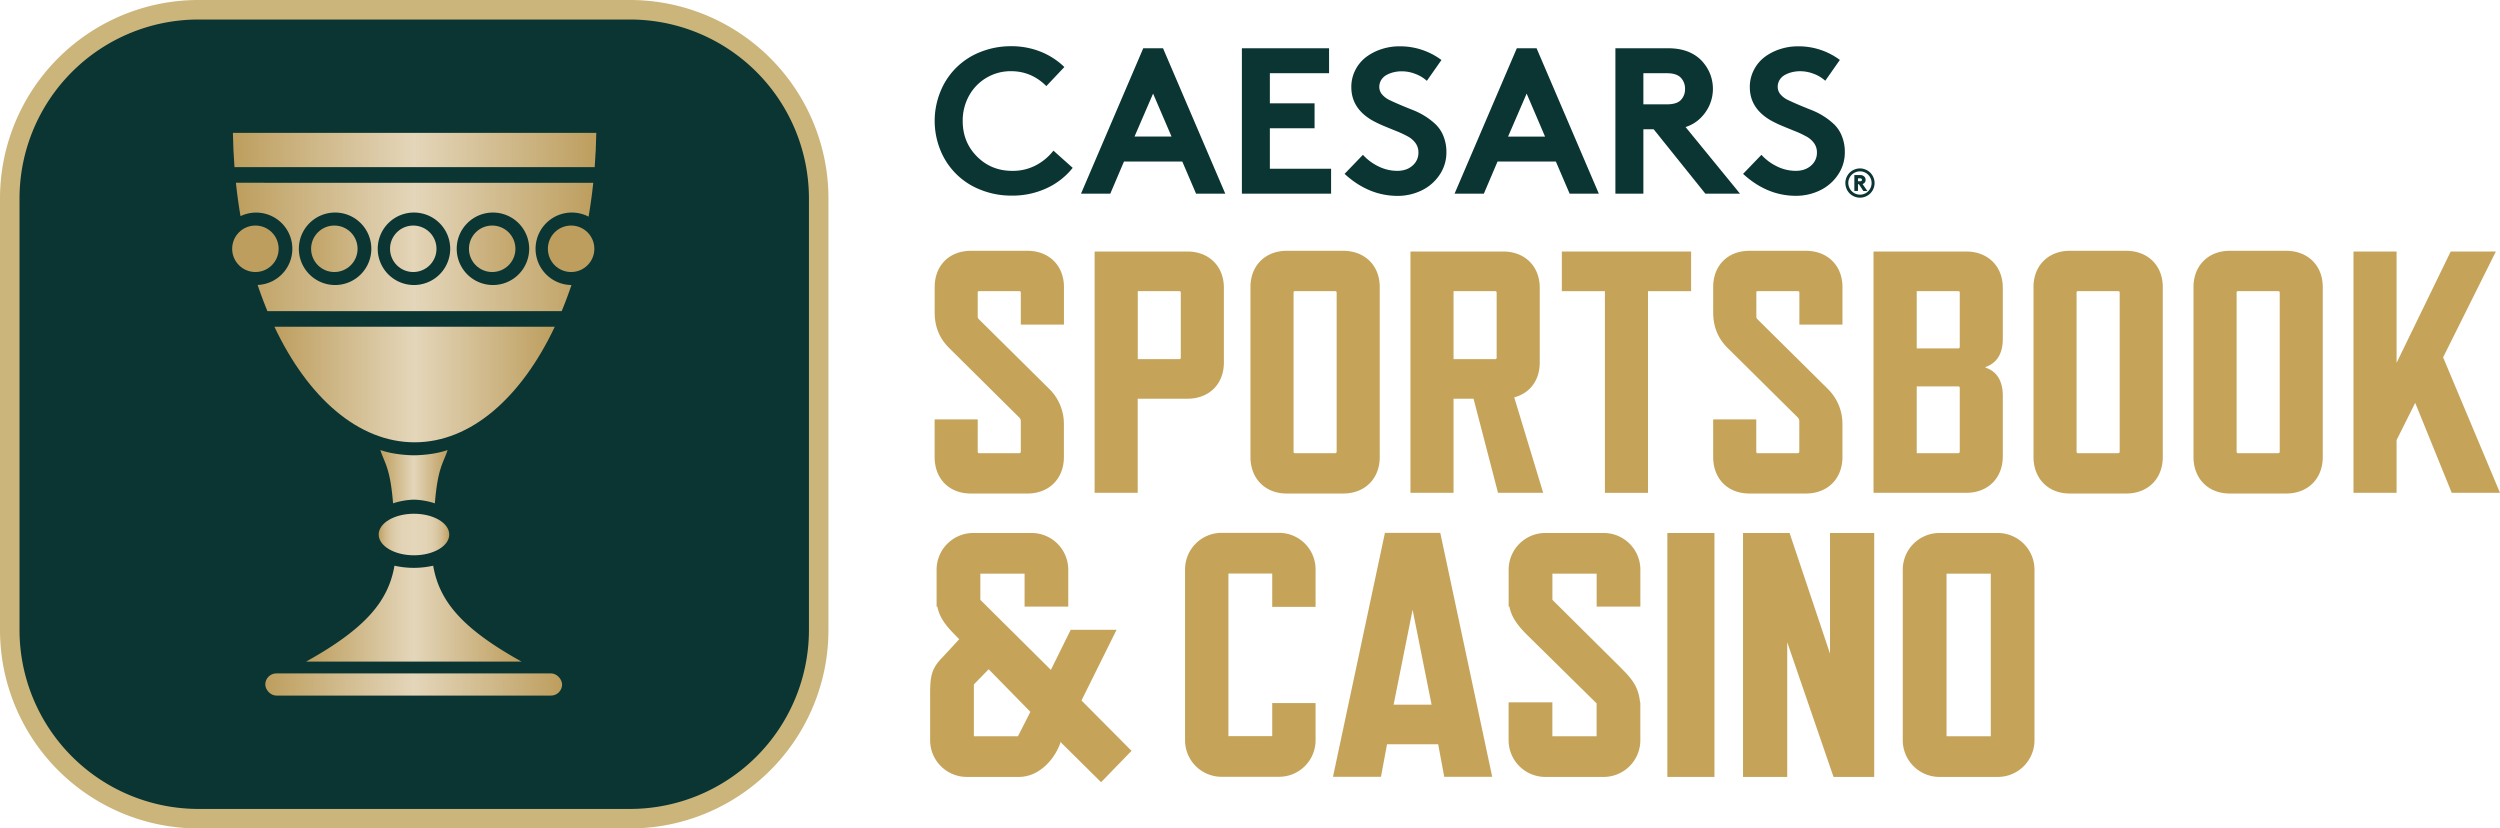
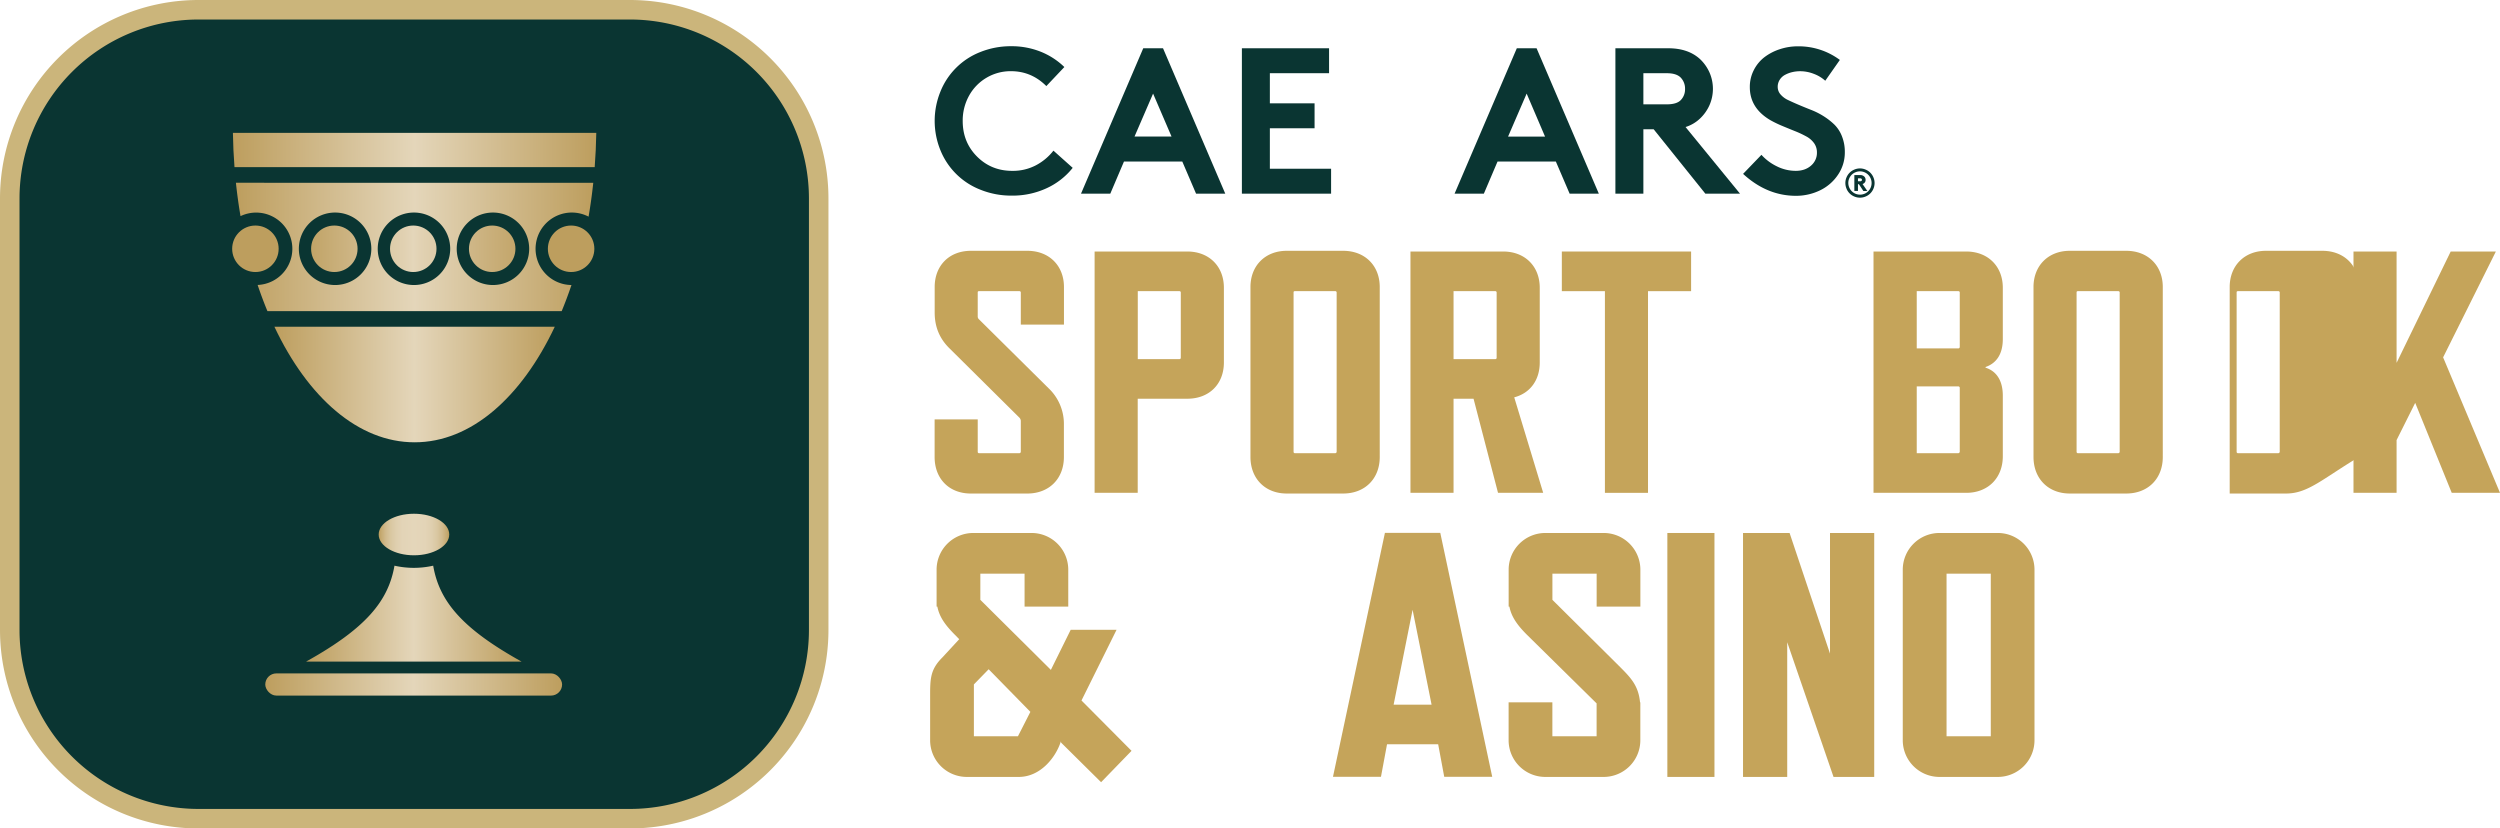
<svg xmlns="http://www.w3.org/2000/svg" xmlns:xlink="http://www.w3.org/1999/xlink" viewBox="0 0 1921.35 636.7" data-id="1a" data-version="2">
  <defs>
    <style> .cls-CSB-1a-svg-logo-1 { fill: #0a3532; } .cls-CSB-1a-svg-logo-2 { fill: #cbb57b; } .cls-CSB-1a-svg-logo-3 { fill: url(#lg-CSB-1a-svg-logo); } .cls-CSB-1a-svg-logo-4 { fill: url(#lg-CSB-1a-svg-logo-2); } .cls-CSB-1a-svg-logo-5 { fill: url(#lg-CSB-1a-svg-logo-3); } .cls-CSB-1a-svg-logo-6 { fill: url(#lg-CSB-1a-svg-logo-4); } .cls-CSB-1a-svg-logo-7 { fill: url(#lg-CSB-1a-svg-logo-5); } .cls-CSB-1a-svg-logo-8 { fill: url(#lg-CSB-1a-svg-logo-6); } .cls-CSB-1a-svg-logo-9 { fill: url(#lg-CSB-1a-svg-logo-7); } .cls-CSB-1a-svg-logo-10 { fill: url(#lg-CSB-1a-svg-logo-8); } .cls-CSB-1a-svg-logo-11 { fill: url(#lg-CSB-1a-svg-logo-9); } .cls-CSB-1a-svg-logo-12 { fill: url(#lg-CSB-1a-svg-logo-10); } .cls-CSB-1a-svg-logo-13 { fill: url(#lg-CSB-1a-svg-logo-11); } .cls-CSB-1a-svg-logo-14 { fill: url(#lg-CSB-1a-svg-logo-12); } .cls-CSB-1a-svg-logo-15 { fill: #c5a45a; } </style>
    <linearGradient id="lg-CSB-1a-svg-logo" x1="203.87" y1="526.06" x2="432" y2="526.06" gradientUnits="userSpaceOnUse">
      <stop offset="0" stop-color="#bd9e5e" />
      <stop offset="0.5" stop-color="#e4d6ba" />
      <stop offset="1" stop-color="#bd9e5e" />
    </linearGradient>
    <linearGradient id="lg-CSB-1a-svg-logo-2" x1="291.03" y1="410.8" x2="345.28" y2="410.8" gradientUnits="userSpaceOnUse">
      <stop offset="0" stop-color="#bd9e5e" />
      <stop offset="0.04" stop-color="#c6ab73" />
      <stop offset="0.1" stop-color="#d1ba8d" />
      <stop offset="0.17" stop-color="#d9c7a1" />
      <stop offset="0.25" stop-color="#dfcfaf" />
      <stop offset="0.34" stop-color="#e3d4b7" />
      <stop offset="0.5" stop-color="#e4d6ba" />
      <stop offset="0.66" stop-color="#e3d4b7" />
      <stop offset="0.75" stop-color="#dfcfaf" />
      <stop offset="0.83" stop-color="#d9c7a1" />
      <stop offset="0.9" stop-color="#d1ba8d" />
      <stop offset="0.96" stop-color="#c6ab73" />
      <stop offset="1" stop-color="#bd9e5e" />
    </linearGradient>
    <linearGradient id="lg-CSB-1a-svg-logo-3" x1="178.43" y1="191.2" x2="214.15" y2="191.2" gradientUnits="userSpaceOnUse">
      <stop offset="0" stop-color="#bd9e5e" />
      <stop offset="1" stop-color="#bd9e5e" />
    </linearGradient>
    <linearGradient id="lg-CSB-1a-svg-logo-4" x1="239.09" y1="191.2" x2="274.81" y2="191.2" gradientUnits="userSpaceOnUse">
      <stop offset="0" stop-color="#c1a467" />
      <stop offset="1" stop-color="#cfb788" />
    </linearGradient>
    <linearGradient id="lg-CSB-1a-svg-logo-5" x1="299.75" y1="191.2" x2="335.47" y2="191.2" gradientUnits="userSpaceOnUse">
      <stop offset="0" stop-color="#ddcca9" />
      <stop offset="0.31" stop-color="#e1d1b2" />
      <stop offset="0.5" stop-color="#e4d6ba" />
      <stop offset="0.69" stop-color="#e1d1b2" />
      <stop offset="1" stop-color="#ddcca9" />
    </linearGradient>
    <linearGradient id="lg-CSB-1a-svg-logo-6" x1="360.41" y1="191.2" x2="396.12" y2="191.2" gradientUnits="userSpaceOnUse">
      <stop offset="0" stop-color="#cfb788" />
      <stop offset="1" stop-color="#c3a66b" />
    </linearGradient>
    <linearGradient id="lg-CSB-1a-svg-logo-7" x1="421.07" y1="191.2" x2="456.78" y2="191.2" xlink:href="#lg-CSB-1a-svg-logo-3" />
    <linearGradient id="lg-CSB-1a-svg-logo-8" x1="181.31" y1="189.78" x2="455.95" y2="189.78" xlink:href="#lg-CSB-1a-svg-logo" />
    <linearGradient id="lg-CSB-1a-svg-logo-9" x1="178.99" y1="115.27" x2="458.27" y2="115.27" xlink:href="#lg-CSB-1a-svg-logo" />
    <linearGradient id="lg-CSB-1a-svg-logo-10" x1="210.9" y1="295.53" x2="426.36" y2="295.53" xlink:href="#lg-CSB-1a-svg-logo" />
    <linearGradient id="lg-CSB-1a-svg-logo-11" x1="292.31" y1="366.36" x2="344" y2="366.36" xlink:href="#lg-CSB-1a-svg-logo" />
    <linearGradient id="lg-CSB-1a-svg-logo-12" x1="235.26" y1="471.6" x2="400.83" y2="471.6" xlink:href="#lg-CSB-1a-svg-logo" />
  </defs>
  <g id="Layer_2" data-name="Layer 2">
    <g id="Layer_1-2" data-name="Layer 1">
      <g id="CaesarsSportsbookAndCasino_logo_wGoblet">
        <g id="cube_rounded">
          <rect class="cls-CSB-1a-svg-logo-1" x="7.5" y="7.5" width="621.7" height="621.7" rx="145.08" />
          <path class="cls-CSB-1a-svg-logo-2" d="M484.12,15A137.59,137.59,0,0,1,621.7,152.58V484.12A137.59,137.59,0,0,1,484.12,621.7H152.58A137.59,137.59,0,0,1,15,484.12V152.58A137.59,137.59,0,0,1,152.58,15H484.12m0-15H152.58A152.58,152.58,0,0,0,0,152.58V484.12A152.58,152.58,0,0,0,152.58,636.7H484.12A152.58,152.58,0,0,0,636.7,484.12V152.58A152.58,152.58,0,0,0,484.12,0Z" />
        </g>
        <rect id="Goblet_12" class="cls-CSB-1a-svg-logo-3" x="203.87" y="517.53" width="228.13" height="17.06" rx="8.53" />
        <ellipse id="Goblet_11" class="cls-CSB-1a-svg-logo-4" cx="318.15" cy="410.8" rx="27.12" ry="15.97" />
        <circle id="Goblet_10" class="cls-CSB-1a-svg-logo-5" cx="196.29" cy="191.2" r="17.86" />
        <circle id="Goblet_09" class="cls-CSB-1a-svg-logo-6" cx="256.95" cy="191.2" r="17.86" />
        <circle id="Goblet_08" class="cls-CSB-1a-svg-logo-7" cx="317.61" cy="191.2" r="17.86" />
        <circle id="Goblet_07" class="cls-CSB-1a-svg-logo-8" cx="378.27" cy="191.2" r="17.86" />
        <circle id="Goblet_06" class="cls-CSB-1a-svg-logo-9" cx="438.92" cy="191.2" r="17.86" />
        <path id="Goblet_05" class="cls-CSB-1a-svg-logo-10" d="M181.31,140.46q1.38,13.08,3.54,25.65A27.82,27.82,0,1,1,198,219q3.5,10.39,7.53,20.11H431.69q4-9.69,7.51-20.06a27.85,27.85,0,1,1,13.14-52.54c1.47-8.49,2.67-17.19,3.61-26Zm76.22,78.59a27.85,27.85,0,1,1,27.85-27.85A27.85,27.85,0,0,1,257.53,219.05Zm60.66,0A27.85,27.85,0,1,1,346,191.2,27.85,27.85,0,0,1,318.19,219.05Zm60.66,0A27.85,27.85,0,1,1,406.7,191.2,27.85,27.85,0,0,1,378.85,219.05Z" />
        <path id="Goblet_04" class="cls-CSB-1a-svg-logo-11" d="M457.05,128.43q1-13,1.22-26.32H179c.13,8.9.55,17.68,1.21,26.32Z" />
        <path id="Goblet_03" class="cls-CSB-1a-svg-logo-12" d="M210.9,251.13c25.62,54.23,64.36,88.8,107.73,88.8s82.11-34.57,107.73-88.8Z" />
-         <path id="Goblet_02" class="cls-CSB-1a-svg-logo-13" d="M318.15,349.92s-14.69,0-25.84-4.08c3,9.77,7.58,13.19,9.77,41A56.32,56.32,0,0,1,318.15,384a56.32,56.32,0,0,1,16.08,2.84c2.19-27.85,6.78-31.27,9.77-41C332.84,349.92,318.15,349.92,318.15,349.92Z" />
        <path id="Goblet_01" class="cls-CSB-1a-svg-logo-14" d="M332.92,434.75a67.27,67.27,0,0,1-29.75,0c-4.7,27.23-22.09,48.22-67.91,73.7H400.83C355,483,337.62,462,332.92,434.75Z" />
        <path id="CSC_s3" class="cls-CSB-1a-svg-logo-15" d="M783.47,321,730,268c-7.68-7.42-11.66-16.43-11.66-27.81V220.58c0-16.42,11.14-27.82,27.82-27.82h43.46c16.69,0,28.08,11.4,28.08,27.82v28.89H784.53V224.83a1,1,0,0,0-1.06-1.06h-31c-.79,0-1.05.26-1.05,1.06v18.28a2.87,2.87,0,0,0,1.05,2.38l53.52,53a37.76,37.76,0,0,1,11.66,27.82v24.91c0,16.69-11.39,28.08-28.08,28.08H746.11c-16.68,0-27.82-11.39-27.82-28.08V322.33h33.13v24.9a1,1,0,0,0,1.05,1.07h31a1.14,1.14,0,0,0,1.06-1.07V323.39A3.89,3.89,0,0,0,783.47,321Z" />
        <path id="CSC_p" class="cls-CSB-1a-svg-logo-15" d="M912.53,306.43H874.38v72.33H841.25V193.3h71.28c16.69,0,28.08,11.39,28.08,27.82v57.49C940.61,295,929.48,306.43,912.53,306.43Zm-6.1-82.66h-32V276h32a1,1,0,0,0,1.06-1.06V224.83A1,1,0,0,0,906.43,223.77Z" />
        <path id="CSC_o" class="cls-CSB-1a-svg-logo-15" d="M1032.31,379.29H988.85c-16.42,0-27.82-11.39-27.82-28.08V220.58c0-16.42,11.4-27.82,27.82-27.82h43.46c16.69,0,28.08,11.4,28.08,27.82V351.21C1060.39,367.9,1049,379.29,1032.31,379.29Zm-6.1-155.52h-31c-.79,0-1.05.26-1.05,1.06v122.4a1,1,0,0,0,1.05,1.07h31a1.14,1.14,0,0,0,1.06-1.07V224.83A1,1,0,0,0,1026.21,223.77Z" />
        <path id="CSC_r2" class="cls-CSB-1a-svg-logo-15" d="M1151.29,378.76l-18.81-72.33h-15.37v72.33H1084V193.3h71.28c16.69,0,28.08,11.39,28.08,27.82v57.49c0,13.52-7.42,23.58-19.61,26.76L1186,378.76ZM1117.11,276h32.06a1,1,0,0,0,1.06-1.06V224.83a1,1,0,0,0-1.06-1.06h-32.06Z" />
        <path id="CSC_t" class="cls-CSB-1a-svg-logo-15" d="M1266.56,223.77v155h-33.12v-155h-33.11V193.3h99.35v30.47Z" />
-         <path id="CSC_s4" class="cls-CSB-1a-svg-logo-15" d="M1381.83,321l-53.52-53c-7.68-7.42-11.66-16.43-11.66-27.81V220.58c0-16.42,11.13-27.82,27.82-27.82h43.46c16.69,0,28.08,11.4,28.08,27.82v28.89h-33.12V224.83a1,1,0,0,0-1.06-1.06h-31c-.79,0-1,.26-1,1.06v18.28a2.87,2.87,0,0,0,1,2.38l53.52,53A37.76,37.76,0,0,1,1416,326.3v24.91c0,16.69-11.39,28.08-28.08,28.08h-43.46c-16.69,0-27.82-11.39-27.82-28.08V322.33h33.13v24.9a1,1,0,0,0,1,1.07h31a1.15,1.15,0,0,0,1.06-1.07V323.39A4,4,0,0,0,1381.83,321Z" />
        <path id="CSC_b" class="cls-CSB-1a-svg-logo-15" d="M1511.15,378.76h-71.28V193.3h71.28c16.69,0,28.09,11.39,28.09,27.82v39.47c0,11.4-4.78,18.55-13.26,21.47v.52c8.48,2.65,13.26,10.07,13.26,21.47v46.62C1539.24,367.37,1527.84,378.76,1511.15,378.76Zm-5-112.07V224.83a1,1,0,0,0-1.06-1.06h-32v44h32A1,1,0,0,0,1506.11,266.69Zm0,80.54V298a1.14,1.14,0,0,0-1.06-1.06h-32V348.3h32A1.14,1.14,0,0,0,1506.11,347.23Z" />
        <path id="CSC_o2" class="cls-CSB-1a-svg-logo-15" d="M1634.11,379.29h-43.46c-16.42,0-27.82-11.39-27.82-28.08V220.58c0-16.42,11.4-27.82,27.82-27.82h43.46c16.69,0,28.08,11.4,28.08,27.82V351.21C1662.19,367.9,1650.8,379.29,1634.11,379.29ZM1628,223.77h-31c-.79,0-1.06.26-1.06,1.06v122.4a1,1,0,0,0,1.06,1.07h31a1.15,1.15,0,0,0,1.06-1.07V224.83A1,1,0,0,0,1628,223.77Z" />
-         <path id="CSC_o3" class="cls-CSB-1a-svg-logo-15" d="M1757.06,379.29h-43.45c-16.43,0-27.82-11.39-27.82-28.08V220.58c0-16.42,11.39-27.82,27.82-27.82h43.45c16.7,0,28.08,11.4,28.08,27.82V351.21C1785.14,367.9,1773.76,379.29,1757.06,379.29ZM1751,223.77h-31c-.79,0-1.06.26-1.06,1.06v122.4a1,1,0,0,0,1.06,1.07h31a1.15,1.15,0,0,0,1.06-1.07V224.83A1,1,0,0,0,1751,223.77Z" />
+         <path id="CSC_o3" class="cls-CSB-1a-svg-logo-15" d="M1757.06,379.29h-43.45V220.58c0-16.42,11.39-27.82,27.82-27.82h43.45c16.7,0,28.08,11.4,28.08,27.82V351.21C1785.14,367.9,1773.76,379.29,1757.06,379.29ZM1751,223.77h-31c-.79,0-1.06.26-1.06,1.06v122.4a1,1,0,0,0,1.06,1.07h31a1.15,1.15,0,0,0,1.06-1.07V224.83A1,1,0,0,0,1751,223.77Z" />
        <path id="CSC_k" class="cls-CSB-1a-svg-logo-15" d="M1884.26,378.76l-28.08-69.15-14.31,28.61v40.54h-33.12V193.3h33.12v85.57l41.59-85.57h34.71l-40.54,81.34,43.72,104.12Z" />
        <rect id="CSC_i" class="cls-CSB-1a-svg-logo-15" x="1281.43" y="409.62" width="36.2" height="187.48" />
        <path id="CSC_o4" class="cls-CSB-1a-svg-logo-15" d="M1535.39,409.62h-44.84a28.21,28.21,0,0,0-28.2,28.2V568.91a28.2,28.2,0,0,0,28.2,28.19h44.84a28.19,28.19,0,0,0,28.2-28.19V437.82A28.2,28.2,0,0,0,1535.39,409.62ZM1530,565.83h-34V440.89h34Z" />
-         <path id="CSC_c2" class="cls-CSB-1a-svg-logo-15" d="M977.75,540.31v25.42H944.09V440.79h33.66v25.63h33.33v-28.7a28.07,28.07,0,0,0-27.94-28.2H938.7a28.07,28.07,0,0,0-27.94,28.2V568.81A28.07,28.07,0,0,0,938.7,597h44.44a28.07,28.07,0,0,0,27.94-28.19v-28.5Z" />
        <polygon class="cls-CSB-1a-svg-logo-15" points="1409.14 597.1 1440.41 597.1 1440.41 409.63 1406.43 409.63 1406.43 502.32 1375.37 409.63 1373.55 409.63 1370.1 409.63 1339.58 409.63 1339.58 597.1 1373.55 597.1 1373.55 493.59 1409.14 597.1" />
        <path id="CSC_a3" class="cls-CSB-1a-svg-logo-15" d="M1106.91,409.52h-42.54L1024.45,597h36.88l4.66-25h39.3l4.66,25h36.88Zm-35.86,132.07,14.59-72.94,14.59,72.94Z" />
        <path id="CSC_s5" class="cls-CSB-1a-svg-logo-15" d="M1260.69,466.22v-28.4a28.2,28.2,0,0,0-28.19-28.2h-44.85a28.2,28.2,0,0,0-28.19,28.2v28.4h.58c1.55,7.95,6.15,14.3,13.53,21.68l53.49,52.68v25.25h-34V539.77h-33.63v29.14a28.19,28.19,0,0,0,28.19,28.19h44.85a28.19,28.19,0,0,0,28.19-28.19V539.77h-.23c-1.23-13.3-7.64-19.42-16.18-28L1193.09,461V440.89h34v25.33Z" />
        <path id="CSC_and" class="cls-CSB-1a-svg-logo-15" d="M831.17,538.35l26.94-54.3H822.86l-15.22,30.79c-1-1-2-2-3-3L753.43,461V440.89h34v25.33H821v-28.4a28.2,28.2,0,0,0-28.19-28.2H748a28.2,28.2,0,0,0-28.19,28.2v28.4h.59c1.54,7.95,6.14,14.3,13.52,21.68l3.28,3.35-13,14.07c-8.92,8.92-9.36,15.81-9.36,28.57v35A28.2,28.2,0,0,0,743,597.1h40.12c16.37-.08,28.21-14.71,32.22-27.33l.19,1,30.7,30.39,23.4-24.11Zm-48.83,27.48H748.47V526l11.35-11.65,32.07,32.74Z" />
        <g id="CSC_c">
          <path class="cls-CSB-1a-svg-logo-1" d="M777,54.71a36.42,36.42,0,0,0-32.33,19A39.34,39.34,0,0,0,739.88,93q0,16.29,11,27.31t27.11,11A38,38,0,0,0,796.2,127a41.56,41.56,0,0,0,13.41-11.22L824.41,129a54.61,54.61,0,0,1-19.87,15.58,62.3,62.3,0,0,1-27,5.76,63.13,63.13,0,0,1-23.88-4.48,54.37,54.37,0,0,1-30.93-30.46,59.73,59.73,0,0,1,0-44.95A54.23,54.23,0,0,1,753.39,40a62.77,62.77,0,0,1,23.8-4.48,60,60,0,0,1,22.6,4.21A55.92,55.92,0,0,1,818,51.52L804.15,66.16Q792.71,54.72,777,54.71Z" />
        </g>
        <g id="CSC_a">
          <path class="cls-CSB-1a-svg-logo-1" d="M853.31,148.83H830.8L878.63,37.1h15.2l47.83,111.73H919.22l-10.59-24.7h-44.8Zm32.88-76.9-14.26,33h28.44Z" />
        </g>
        <g id="CSC_e">
          <path class="cls-CSB-1a-svg-logo-1" d="M1021.44,56.27h-45.5V79.41h34.36V98.57H975.94v31.09H1023v19.17H954.44V37.1h67Z" />
        </g>
        <g id="CSC_s">
-           <path class="cls-CSB-1a-svg-logo-1" d="M1033.36,133.63l14.1-14.64a39,39,0,0,0,12,8.92,32.53,32.53,0,0,0,14.38,3.39q7.17,0,11.72-4a12.87,12.87,0,0,0,4.56-10.09,12.18,12.18,0,0,0-2.18-7.16,17.6,17.6,0,0,0-6.19-5.3,76.69,76.69,0,0,0-8.22-3.86q-4.21-1.68-9.78-4a89.13,89.13,0,0,1-9.39-4.52q-15.81-9.27-15.81-25.4a28.25,28.25,0,0,1,3.15-13.28,29,29,0,0,1,8.34-9.94,39.87,39.87,0,0,1,11.76-6,43.62,43.62,0,0,1,13.6-2.15,53,53,0,0,1,32.41,10.52l-11.22,16a27.19,27.19,0,0,0-8.69-5.26,28.78,28.78,0,0,0-10.56-2.06,26.41,26.41,0,0,0-6.15.7,22.42,22.42,0,0,0-5.49,2.07,10.89,10.89,0,0,0-4.09,3.77,10,10,0,0,0-1.56,5.54,8.73,8.73,0,0,0,2.22,5.8,17.15,17.15,0,0,0,5.84,4.32q3.63,1.73,8.26,3.7t9.47,3.86a55.7,55.7,0,0,1,9.46,4.79,50.46,50.46,0,0,1,8.26,6.43,25.7,25.7,0,0,1,5.84,9,32.18,32.18,0,0,1,2.22,12.23,30.43,30.43,0,0,1-5.25,17.38,34.69,34.69,0,0,1-13.87,12,42.37,42.37,0,0,1-18.66,4.16Q1051.6,150.38,1033.36,133.63Z" />
-         </g>
+           </g>
        <g id="CSC_a2">
          <path class="cls-CSB-1a-svg-logo-1" d="M1140.41,148.83H1117.9L1165.73,37.1h15.19l47.84,111.73h-22.44l-10.59-24.7h-44.8Zm32.88-76.9L1159,105h28.44Z" />
        </g>
        <g id="CSC_r">
          <path class="cls-CSB-1a-svg-logo-1" d="M1270.91,99.35H1263v49.48h-21.5V37.1h40.67q15.27,0,24.38,8.34a32,32,0,0,1,7.29,10.32,31.26,31.26,0,0,1,0,25,32,32,0,0,1-7.29,10.32,28.25,28.25,0,0,1-11.14,6.55l41.84,51.19h-26.64ZM1263,80.19H1281q7.71,0,10.83-3.35a11.9,11.9,0,0,0,3.2-8.42,12.2,12.2,0,0,0-3.2-8.65q-3.27-3.5-10.83-3.5H1263Z" />
        </g>
        <g id="CSC_s2">
          <path class="cls-CSB-1a-svg-logo-1" d="M1339.63,133.63l14.1-14.64a38.74,38.74,0,0,0,12,8.92,32.52,32.52,0,0,0,14.37,3.39q7.17,0,11.73-4a12.87,12.87,0,0,0,4.56-10.09,12.18,12.18,0,0,0-2.18-7.16,17.64,17.64,0,0,0-6.2-5.3,74.92,74.92,0,0,0-8.22-3.86q-4.2-1.68-9.78-4a87.92,87.92,0,0,1-9.38-4.52q-15.83-9.27-15.82-25.4a28.14,28.14,0,0,1,3.16-13.28,29.07,29.07,0,0,1,8.33-9.94,40,40,0,0,1,11.77-6,43.61,43.61,0,0,1,13.59-2.15A53,53,0,0,1,1414,46.06l-11.22,16a27.14,27.14,0,0,0-8.68-5.26,28.86,28.86,0,0,0-10.56-2.06,26.56,26.56,0,0,0-6.16.7,22.57,22.57,0,0,0-5.49,2.07,10.89,10.89,0,0,0-4.09,3.77,10,10,0,0,0-1.56,5.54,8.73,8.73,0,0,0,2.22,5.8,17.1,17.1,0,0,0,5.85,4.32q3.62,1.73,8.26,3.7t9.46,3.86a55.78,55.78,0,0,1,9.47,4.79,50.89,50.89,0,0,1,8.26,6.43,25.85,25.85,0,0,1,5.84,9,32.18,32.18,0,0,1,2.22,12.23,30.37,30.37,0,0,1-5.26,17.38,34.69,34.69,0,0,1-13.87,12,42.37,42.37,0,0,1-18.66,4.16Q1357.86,150.38,1339.63,133.63Z" />
        </g>
        <g id="CSC_reg">
          <path class="cls-CSB-1a-svg-logo-1" d="M1419.13,145a11.05,11.05,0,0,1,0-8.69,11.34,11.34,0,0,1,2.39-3.58,11.22,11.22,0,0,1,3.59-2.39,10.94,10.94,0,0,1,8.69,0,11,11,0,0,1,6,6,11.05,11.05,0,0,1,0,8.69,11,11,0,0,1-6,6,11.05,11.05,0,0,1-8.69,0,11,11,0,0,1-6-6Zm1.37-4.35a9,9,0,0,0,13.45,7.77,9,9,0,0,0,0-15.53,9,9,0,0,0-8-.48,9.12,9.12,0,0,0-2.85,1.9,9.25,9.25,0,0,0-1.91,2.86A8.76,8.76,0,0,0,1420.5,140.69Zm8.15.94h-.73v5.17h-2.78V134.55h4.34a4.45,4.45,0,0,1,3.08.95,3.48,3.48,0,0,1,1.22,2.77,3.08,3.08,0,0,1-1.58,2.81,2.73,2.73,0,0,1-.76.35l3.69,5.37h-3.05Zm-.73-2.28h1.66a1.42,1.42,0,0,0,1.18-.41,1,1,0,0,0,.22-.67,1.09,1.09,0,0,0-.22-.72,1.47,1.47,0,0,0-1.18-.44h-1.66Z" />
        </g>
      </g>
    </g>
  </g>
</svg>